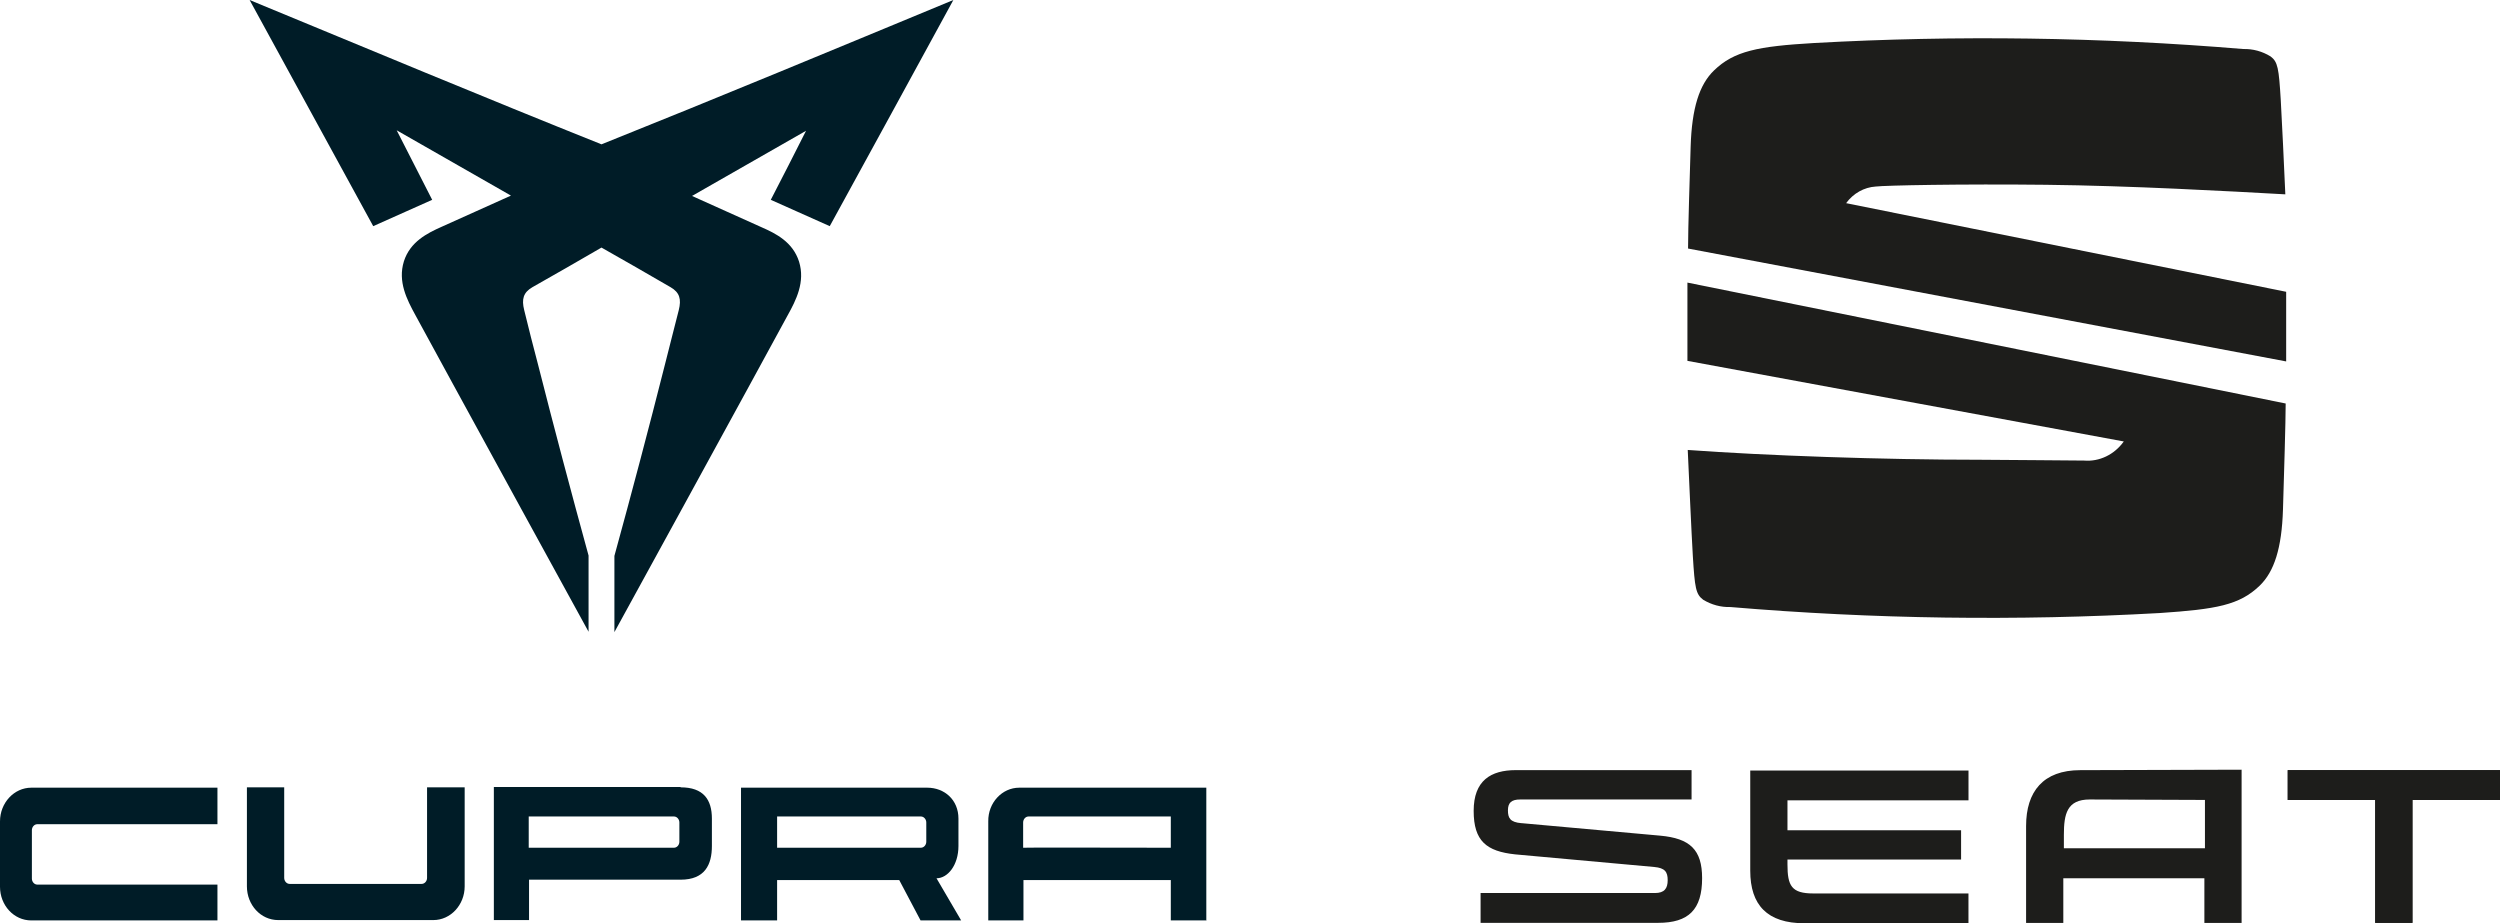
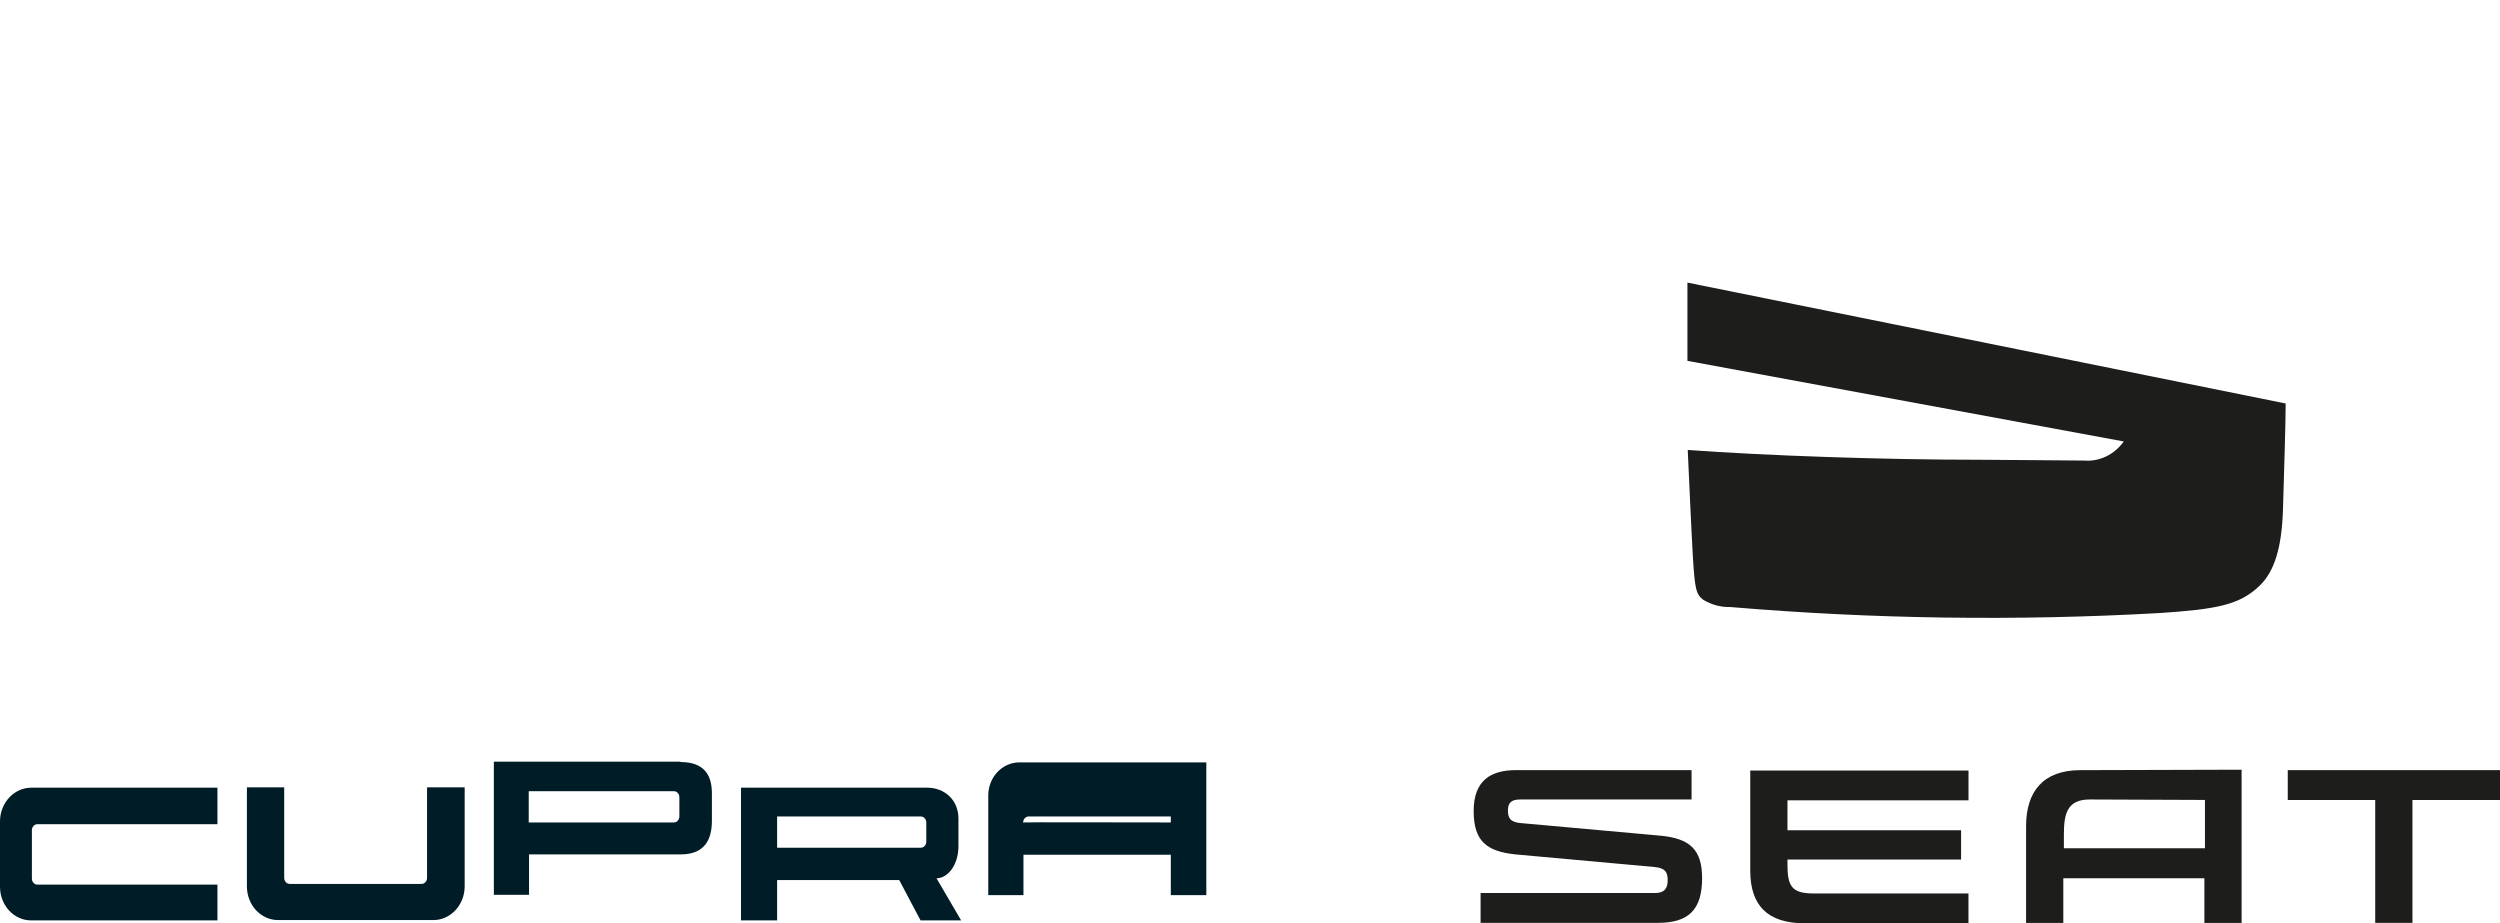
<svg xmlns="http://www.w3.org/2000/svg" id="Capa_2" data-name="Capa 2" viewBox="0 0 711.9 262.9">
  <defs>
    <style>
      .cls-1, .cls-2 {
        fill: #001c27;
      }

      .cls-3 {
        fill: #1d1d1b;
      }

      .cls-2 {
        fill-rule: evenodd;
      }
    </style>
  </defs>
  <g id="Capa_1-2" data-name="Capa 1">
-     <path class="cls-1" d="m229.6,37.2c-10.88,6.2-21.67,12.4-32.54,18.6,6.59,3,13.19,5.9,19.78,8.9,4.11,1.8,8.91,4.2,10.7,9.8,1.8,5.8-.86,11-3.25,15.3-3.6,6.6-7.19,13.2-10.79,19.8-12.85,23.5-25.69,47-38.54,70.4v-21.7h0c4.97-18.1,9.76-36.2,14.39-54.5,1.28-5.2,2.65-10.3,3.94-15.5.77-3.1.26-5-2.31-6.5-6.59-3.8-13.1-7.6-19.7-11.3-6.59,3.8-13.1,7.6-19.7,11.3-2.57,1.5-3.08,3.4-2.31,6.5,1.28,5.2,2.57,10.4,3.94,15.5,4.62,18.2,9.42,36.3,14.39,54.4h0v21.7c-12.85-23.4-25.69-46.9-38.54-70.4-3.6-6.6-7.19-13.2-10.79-19.8-2.4-4.4-5.05-9.5-3.25-15.3,1.8-5.6,6.68-8,10.7-9.8,6.59-3,13.19-5.9,19.78-8.9-10.88-6.2-21.67-12.4-32.54-18.6h0c3.34,6.6,6.77,13.2,10.11,19.8-5.57,2.5-11.22,5-16.79,7.5C94.55,42.9,82.81,21.5,71.08,0c33.4,13.8,66.71,27.7,100.2,41.1C204.76,27.7,238.16,13.8,271.48,0c-11.73,21.5-23.47,43-35.2,64.4-5.57-2.5-11.22-5-16.79-7.5,3.43-6.6,6.77-13.2,10.11-19.8" />
    <path class="cls-2" d="m221.29,232.5v8.9h40.94c.86,0,1.54-.8,1.54-1.7v-5.5c0-.9-.69-1.7-1.54-1.7h-40.94Zm-10.28,29.6v-37.8h53.01c4.97,0,8.91,3.5,8.91,8.8v7.8c0,5.5-3.08,9.2-6.25,9.2l7.02,12h-11.56l-6.08-11.5h-34.77v11.5h-10.36.09Z" />
-     <path class="cls-1" d="m61.92,262.1H8.91c-4.97,0-8.91-4.3-8.91-9.6v-18.6c0-5.3,4.03-9.6,8.91-9.6h53.01v10.4H10.62c-.86,0-1.54.8-1.54,1.7v13.8c0,.9.69,1.7,1.54,1.7h51.3v10.4-.2Zm70.4-37.9v28.2c0,5.3-4.03,9.6-8.91,9.6h-44.19c-4.97,0-8.91-4.3-8.91-9.6v-28.2h10.62v25.8c0,.9.69,1.7,1.54,1.7h37.6c.86,0,1.54-.8,1.54-1.7v-25.8h10.7Zm201.08,17.2v-8.9h-40.51c-.86,0-1.54.8-1.54,1.7v7.2c0-.1,27.58,0,42.05,0m10.02,20.7h-10.02v-11.5h-41.96v11.5h-10.02v-28.2c-.09-5.3,3.94-9.6,8.82-9.6h53.27v37.9l-.09-.1Zm-192.86-20.7h41.36c.86,0,1.54-.8,1.54-1.7v-5.5c0-.9-.69-1.7-1.54-1.7h-41.36v8.9h0Zm43.25-17.2c6.51,0,8.91,3.5,8.91,8.9v7.8c0,5.3-1.97,9.6-8.91,9.6h-43.16v11.5h-10.02v-37.9h53.18v.1Z" />
+     <path class="cls-1" d="m61.92,262.1H8.91c-4.97,0-8.91-4.3-8.91-9.6v-18.6c0-5.3,4.03-9.6,8.91-9.6h53.01v10.4H10.62c-.86,0-1.54.8-1.54,1.7v13.8c0,.9.69,1.7,1.54,1.7h51.3v10.4-.2Zm70.4-37.9v28.2c0,5.3-4.03,9.6-8.91,9.6h-44.19c-4.97,0-8.91-4.3-8.91-9.6v-28.2h10.62v25.8c0,.9.69,1.7,1.54,1.7h37.6c.86,0,1.54-.8,1.54-1.7v-25.8h10.7Zm201.08,17.2v-8.9h-40.51c-.86,0-1.54.8-1.54,1.7c0-.1,27.58,0,42.05,0m10.02,20.7h-10.02v-11.5h-41.96v11.5h-10.02v-28.2c-.09-5.3,3.94-9.6,8.82-9.6h53.27v37.9l-.09-.1Zm-192.86-20.7h41.36c.86,0,1.54-.8,1.54-1.7v-5.5c0-.9-.69-1.7-1.54-1.7h-41.36v8.9h0Zm43.25-17.2c6.51,0,8.91,3.5,8.91,8.9v7.8c0,5.3-1.97,9.6-8.91,9.6h-43.16v11.5h-10.02v-37.9h53.18v.1Z" />
    <g id="Capa_2-2" data-name="Capa 2">
      <g id="Capa_1-2" data-name="Capa 1-2">
        <path class="cls-3" d="m627.88,227.8v13.76h-40.17v-3.83c0-5.94.87-10.07,7.35-10.07l32.82.13Zm-35.48-8.49c-10.6,0-15.45,6.11-15.45,15.91v27.59h10.6v-12.72h40.17v12.72h10.6v-43.63l-45.92.13Zm59.06,0v8.49h24.91v35h10.6v-35h24.94v-8.49h-60.45Zm-142.46,26.85c0,6.07,1.14,8.26,7.35,8.26h44.19v8.49h-46.69c-10.6,0-15.45-5.17-15.45-14.97v-28.52h62.15v8.49h-51.55v8.52h49.44v8.32h-49.44v1.41Zm-75.74-11.75c-3.28-.27-3.86-1.51-3.86-3.66s.99-3.09,3.49-3.09h48.8v-8.36h-50.03c-7.17,0-12.02,2.99-12.02,11.61s3.68,11.51,11.8,12.38l39.59,3.59c3.09.27,3.86,1.41,3.86,3.76s-.93,3.66-3.62,3.66h-49.66v8.49h50.56c8.68,0,12.52-3.76,12.52-12.72,0-8.12-3.46-11.34-11.96-12.11l-39.46-3.56Z" />
-         <polygon class="cls-3" points="651.45 219.31 651.45 227.8 676.36 227.8 676.36 262.8 686.96 262.8 686.96 227.8 711.9 227.8 711.9 219.31 651.45 219.31" />
-         <path class="cls-3" d="m480.69,70.78c0-5.94.49-20.47.74-29.06.34-10.94,2.47-17.62,6.64-21.65,5.72-5.54,12.45-6.88,28.49-7.82,40.73-2.26,81.56-1.68,122.22,1.71,2.72-.08,5.42.65,7.79,2.11,2.07,1.54,2.35,3.36,2.9,12.42.31,5.24.96,19.16,1.3,26.85-16.32-.91-44.04-2.45-68.17-2.72s-45.89.17-48.49.5c-3.29.21-6.35,1.93-8.41,4.73l125.31,25.24v19.83l-170.34-32.15Z" />
        <path class="cls-3" d="m480.5,80.47l170.37,34.43c0,5.03-.49,20.97-.77,30.2-.34,10.97-2.47,17.65-6.64,21.68-5.75,5.54-12.36,6.71-28.46,7.79-40.74,2.29-81.58,1.72-122.25-1.71-2.71.08-5.39-.64-7.76-2.08-2.1-1.58-2.38-3.36-2.94-12.45-.37-6.11-1.17-24.13-1.45-30.2,21.97,1.61,55.62,2.79,83.22,2.79,6.92,0,24.88.23,29.64.23,4.37.36,8.61-1.68,11.31-5.44l-124.26-22.95v-22.28Z" />
      </g>
    </g>
  </g>
</svg>